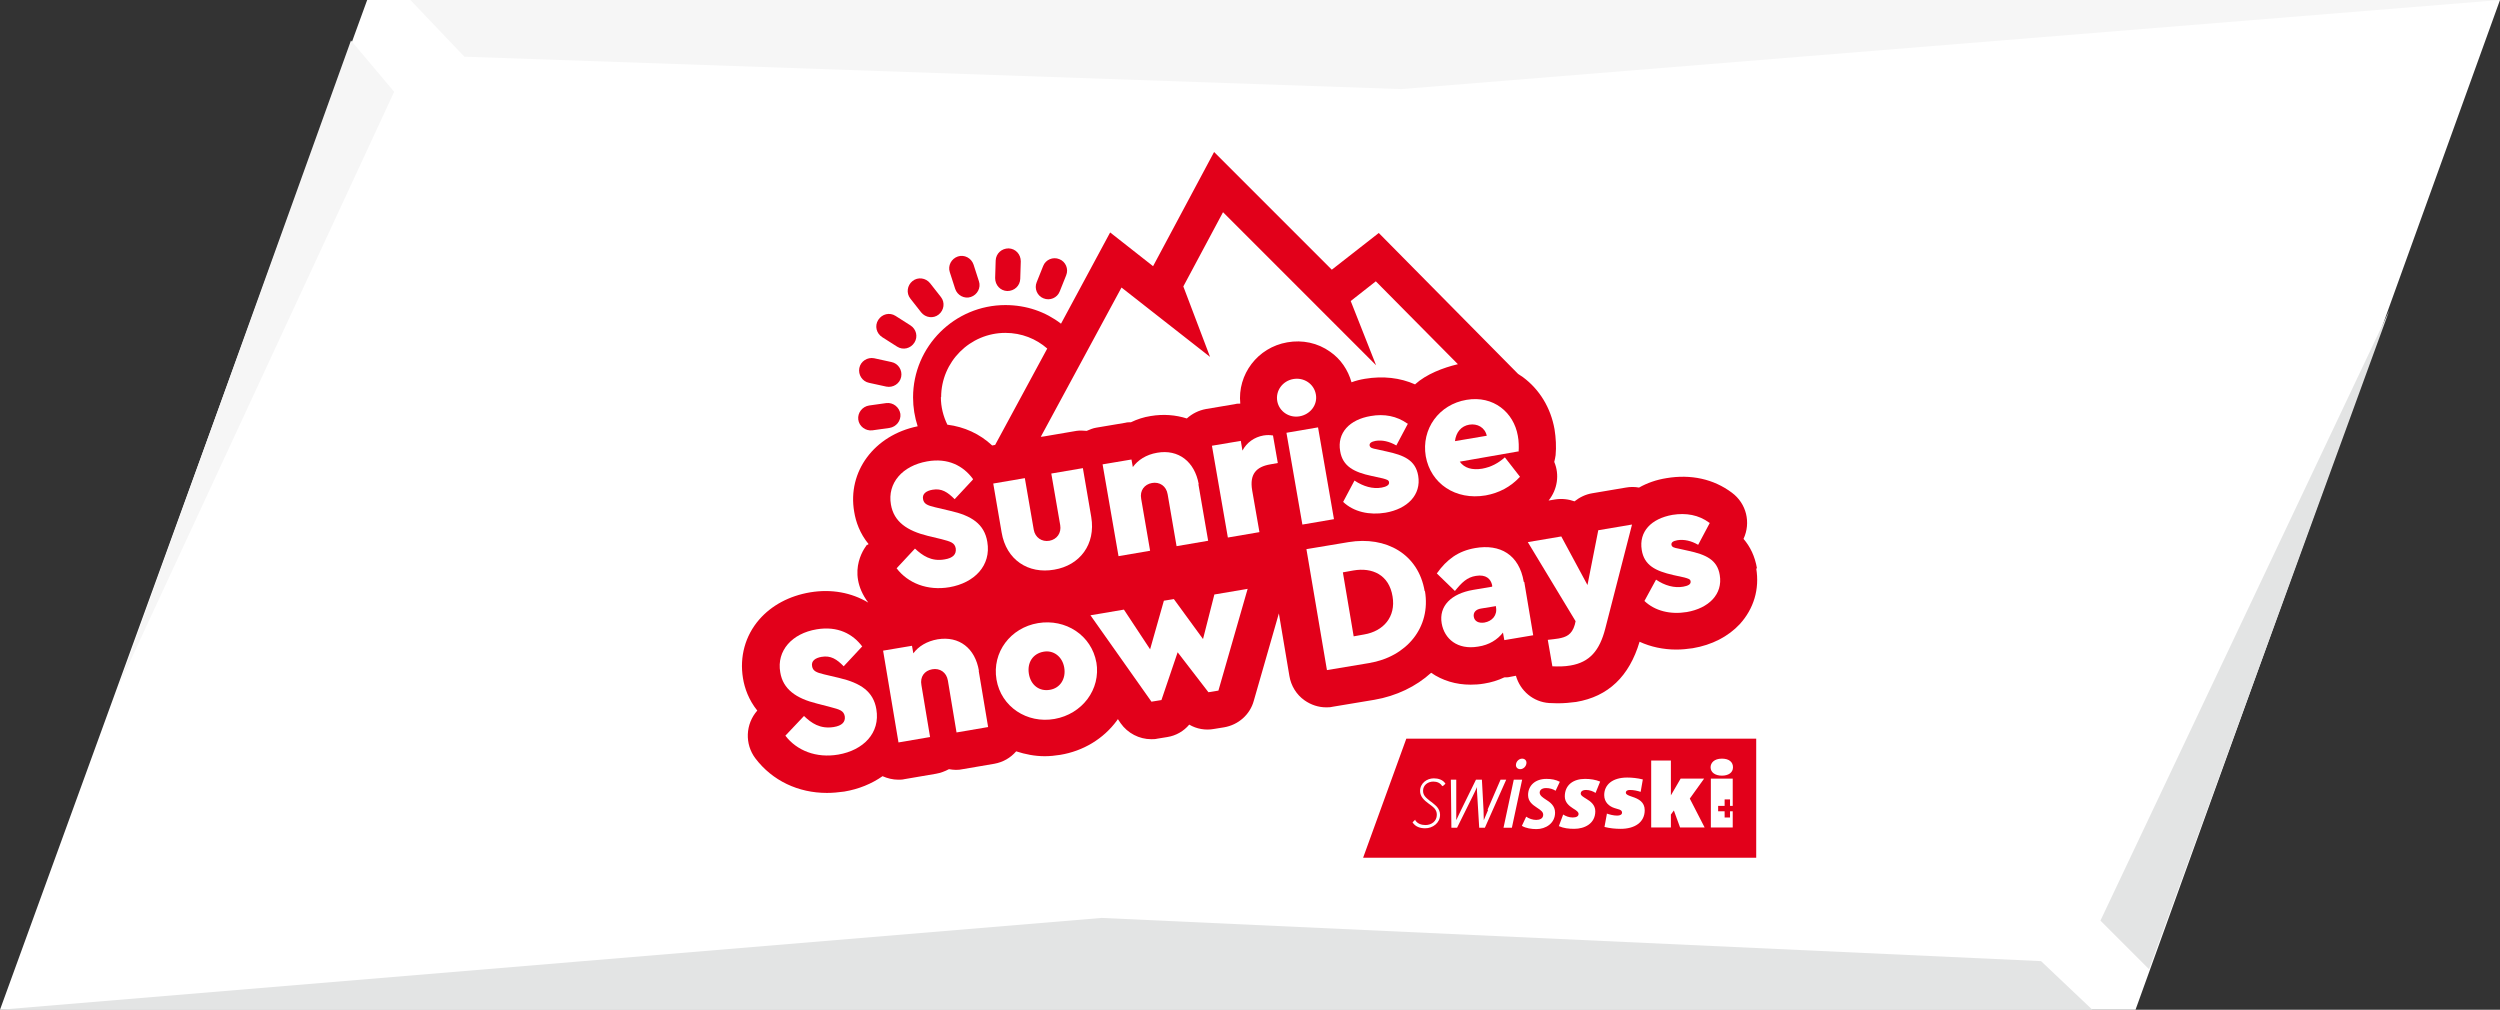
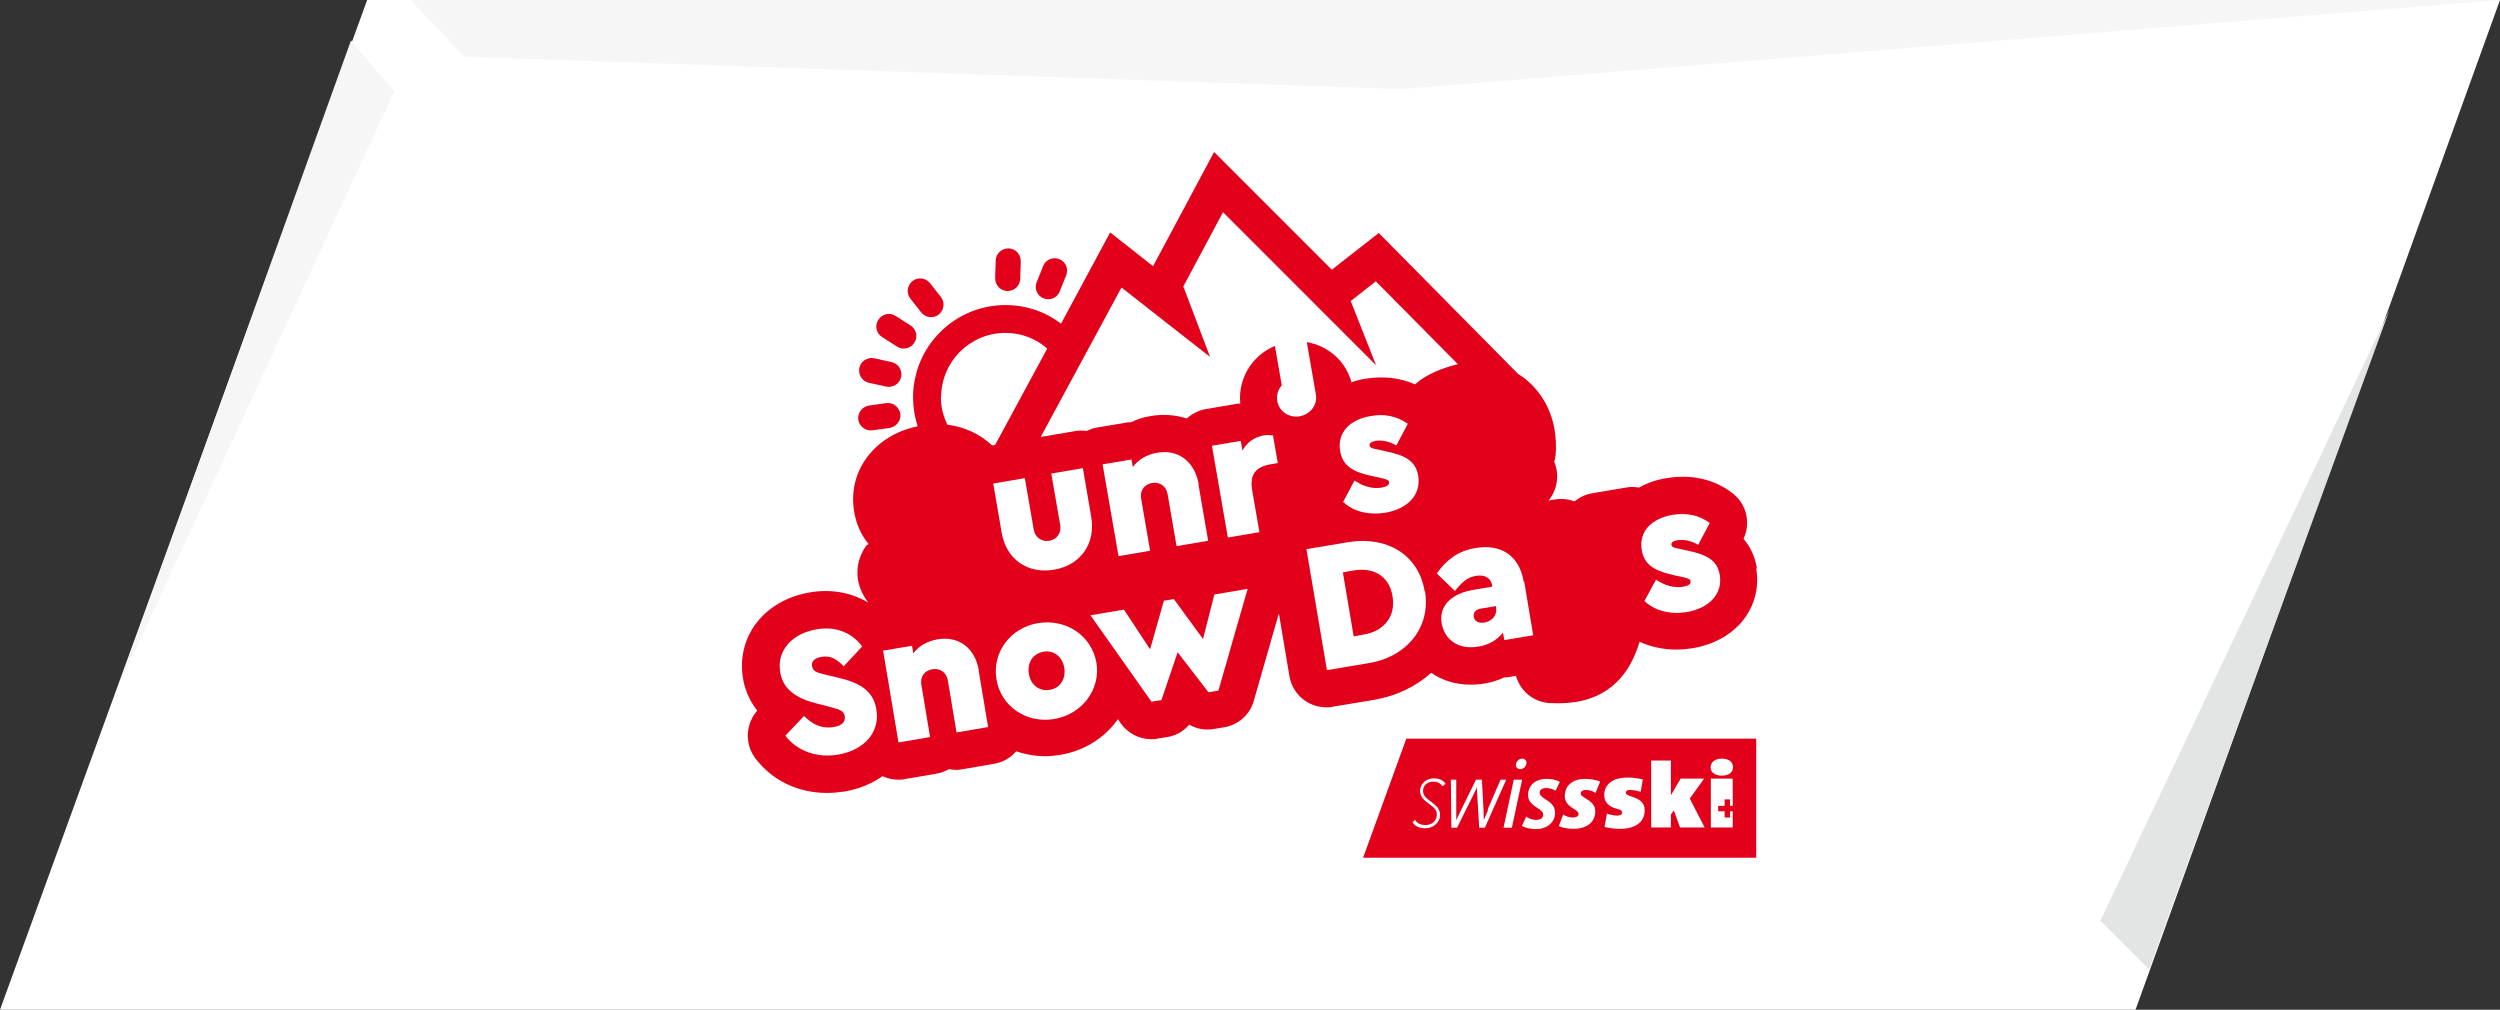
<svg xmlns="http://www.w3.org/2000/svg" id="Ebene_1" viewBox="0 0 92.6 37.4">
  <rect x="0" y="0" width="92.6" height="37.4" fill="#333333" stroke="none" />
  <defs>
    <style>.cls-1{fill:#f6f6f6;}.cls-2{fill:#e3e4e4;}.cls-3,.cls-4{fill:#fff;}.cls-5{fill:#e2001a;}.cls-4{fill-rule:evenodd;}</style>
  </defs>
  <g id="Ebene_2-2">
    <polygon class="cls-3" points="13.6 0 0 37.4 79.1 37.4 92.6 0 13.6 0" />
    <polygon class="cls-2" points="88.5 11.5 77.8 34.1 79.6 35.9 88.5 11.5" />
-     <polygon class="cls-2" points="40.8 34 0 37.4 77.5 37.4 75.6 35.6 40.8 34" />
    <polygon class="cls-1" points="15.2 0 17.2 2.1 51.9 3.3 92.6 0 15.2 0" />
    <polygon class="cls-1" points="13 1.5 4.4 25.4 14.6 3.4 13 1.5" />
  </g>
  <g>
    <path class="cls-3" d="M37.24,12.34c-1.31,0-2.38,1.07-2.38,2.38,0,.37,.09,.71,.24,1.02,.63,.08,1.2,.34,1.66,.77l.11-.02,1.93-3.57c-.42-.37-.96-.58-1.55-.58Z" />
    <path class="cls-3" d="M50.02,11.15l.94,2.38-5.67-5.67-1.47,2.75,.99,2.61-3.28-2.57-2.99,5.53s.12-.02,.15-.02l1.17-.2c.13-.02,.25-.02,.38,0,.11-.05,.23-.1,.36-.12l1.07-.18c.07-.01,.14-.02,.21-.02,.23-.11,.47-.18,.73-.23,.47-.08,.93-.05,1.34,.09,.2-.18,.44-.31,.71-.35l1.07-.18c.07-.01,.13-.01,.2-.02-.11-1.08,.65-2.08,1.74-2.27,.56-.1,1.13,.03,1.59,.35,.39,.28,.66,.68,.79,1.13,.16-.05,.33-.09,.5-.13,.67-.11,1.3-.04,1.86,.21,.41-.37,1.03-.61,1.58-.74l-3.04-3.07-.93,.73Z" />
    <path class="cls-5" d="M32.19,14.18l.64,.14c.25,.05,.5-.11,.55-.36,.05-.25-.11-.5-.36-.55l-.64-.14c-.25-.05-.5,.11-.55,.36-.05,.25,.11,.5,.36,.55Z" />
    <path class="cls-5" d="M32.31,15.94l.64-.09c.25-.04,.43-.27,.4-.52-.04-.25-.27-.43-.52-.4l-.64,.09c-.25,.04-.43,.27-.4,.52s.27,.43,.52,.4Z" />
    <path class="cls-5" d="M32.68,12.49l.55,.35c.22,.14,.5,.07,.64-.15,.14-.22,.07-.5-.15-.64l-.55-.35c-.22-.14-.5-.07-.64,.15-.14,.22-.07,.5,.15,.64Z" />
    <path class="cls-5" d="M34.12,11.57c.16,.2,.45,.24,.65,.08s.24-.45,.08-.65l-.4-.51c-.16-.2-.45-.24-.65-.08-.2,.16-.24,.45-.08,.65l.4,.51Z" />
-     <path class="cls-5" d="M35.38,10.7c.08,.24,.34,.38,.58,.3h0c.24-.08,.38-.34,.3-.58l-.2-.62c-.08-.24-.34-.38-.58-.3-.24,.08-.38,.34-.3,.58l.2,.62Z" />
    <path class="cls-5" d="M37.31,10.78h0c.26,0,.47-.19,.48-.45l.02-.65c0-.26-.19-.47-.45-.48-.26,0-.47,.19-.48,.45l-.02,.65c0,.26,.19,.47,.45,.48Z" />
    <path class="cls-5" d="M38.65,11.05c.24,.1,.51-.02,.6-.25l.24-.6c.1-.24-.02-.51-.25-.6-.24-.1-.51,.02-.6,.25l-.24,.6c-.1,.24,.02,.51,.25,.6Z" />
    <path class="cls-5" d="M65.08,21.06c-.08-.47-.26-.82-.5-1.1,.28-.6,.11-1.31-.43-1.71-.68-.51-1.52-.69-2.42-.54-.38,.06-.72,.18-1.02,.35-.16-.03-.33-.03-.49,0l-1.24,.21c-.25,.04-.47,.15-.66,.3-.22-.08-.47-.11-.72-.07l-.24,.04c.33-.41,.41-.96,.21-1.43,.02-.08,.04-.17,.05-.25,.03-.3,.01-.65-.04-.96-.14-.79-.55-1.47-1.17-1.93-.06-.04-.12-.08-.18-.12l-5.16-5.22-1.74,1.36-4.36-4.36-2.26,4.23-1.59-1.25-1.82,3.38c-.57-.44-1.28-.69-2.06-.69-1.88,0-3.42,1.53-3.42,3.42,0,.37,.06,.73,.17,1.07-1.61,.33-2.61,1.68-2.35,3.17,.06,.37,.21,.8,.53,1.19-.01,.01-.02,.03-.03,.04,0-.01-.02-.02-.02-.02,0,0-.84,.97,.04,2.15-.62-.37-1.36-.51-2.15-.38-.77,.13-1.43,.48-1.89,1.01-.52,.6-.73,1.38-.6,2.17,.06,.37,.21,.8,.53,1.2-.44,.5-.47,1.24-.07,1.77,.63,.83,1.59,1.28,2.65,1.28,.21,0,.42-.02,.64-.05,.54-.09,1.02-.29,1.42-.57,.18,.08,.38,.13,.58,.13,.08,0,.15,0,.23-.02l1.17-.2c.17-.03,.33-.09,.48-.17,.17,.03,.34,.04,.51,0l1.17-.2c.33-.06,.6-.22,.81-.46,.34,.11,.69,.18,1.06,.18,.19,0,.38-.02,.57-.05,.85-.14,1.6-.59,2.1-1.27,.01-.02,.02-.04,.04-.05l.1,.15c.26,.37,.69,.59,1.13,.59,.08,0,.15,0,.23-.02l.37-.06c.32-.05,.61-.22,.81-.46,.27,.16,.6,.22,.92,.16l.37-.06c.53-.09,.96-.47,1.1-.98l.93-3.24,.39,2.32c.06,.36,.26,.69,.56,.9,.24,.17,.52,.26,.8,.26,.08,0,.15,0,.23-.02l1.56-.26c.81-.14,1.54-.49,2.1-1,.42,.29,.92,.44,1.46,.44,.16,0,.33-.01,.5-.04,.26-.04,.52-.12,.75-.23,.07,0,.15,0,.22-.02l.21-.04c.16,.56,.64,.97,1.23,1.01,.1,0,.2,.01,.31,.01,.24,0,.47-.02,.69-.05,1.19-.2,1.97-.95,2.35-2.23,.41,.19,.88,.29,1.36,.29,.2,0,.41-.02,.61-.05,.71-.12,1.31-.43,1.74-.89,.52-.57,.74-1.3,.61-2.07Zm-30.22-6.35c0-1.31,1.07-2.38,2.38-2.38,.6,0,1.14,.22,1.55,.58l-1.93,3.57-.11,.02c-.46-.43-1.03-.69-1.66-.77-.15-.31-.24-.65-.24-1.02Zm17.56-.47c-.56-.25-1.19-.32-1.86-.21-.18,.03-.34,.07-.5,.13-.13-.46-.4-.86-.79-1.13-.46-.33-1.03-.45-1.59-.35-1.1,.19-1.85,1.19-1.74,2.27-.07,0-.13,0-.2,.02l-1.07,.18c-.27,.05-.51,.17-.71,.35-.41-.13-.86-.17-1.34-.09-.26,.04-.5,.12-.73,.23-.07,0-.14,0-.21,.02l-1.07,.18c-.13,.02-.24,.07-.36,.12-.13-.01-.25-.02-.38,0l-1.17,.2s-.12,.02-.15,.02l2.99-5.53,3.28,2.57-.99-2.61,1.47-2.75,5.67,5.67-.94-2.38,.93-.73,3.04,3.07c-.55,.13-1.17,.37-1.58,.74Z" />
    <g>
      <g>
        <path class="cls-3" d="M31.93,23.95l-.68,.73c-.25-.26-.48-.41-.82-.35-.23,.04-.39,.15-.35,.35,.03,.17,.15,.23,.45,.3l.55,.13c.8,.19,1.27,.5,1.38,1.16,.15,.88-.48,1.52-1.41,1.68-.82,.14-1.54-.15-1.96-.7l.69-.73c.27,.26,.59,.49,1.1,.41,.31-.05,.44-.19,.41-.4-.04-.21-.19-.25-.53-.34l-.5-.13c-.77-.19-1.26-.53-1.36-1.16-.14-.8,.44-1.44,1.35-1.59,.78-.13,1.34,.17,1.69,.64Z" />
        <path class="cls-3" d="M36.25,24.84l.35,2.09-1.17,.2-.32-1.92c-.05-.31-.3-.47-.58-.42-.29,.05-.46,.28-.4,.59l.32,1.92-1.17,.2-.57-3.4,1.07-.18,.05,.28c.19-.26,.5-.45,.9-.52,.8-.13,1.39,.33,1.53,1.17Z" />
        <path class="cls-3" d="M46.21,21.82l-1.08,3.76-.37,.06-1.14-1.48-.6,1.77-.37,.06-2.26-3.2,1.24-.21,.97,1.47,.51-1.8,.37-.06,1.08,1.48,.42-1.65,1.24-.21Z" />
        <path class="cls-3" d="M52.78,21.89c.23,1.35-.68,2.44-2.07,2.67l-1.56,.26-.76-4.48,1.56-.26c1.39-.23,2.59,.44,2.82,1.82Zm-3.04-.69l.4,2.37,.39-.07c.71-.12,1.18-.65,1.05-1.41-.13-.8-.75-1.08-1.45-.96l-.39,.07Z" />
        <path class="cls-3" d="M56.46,21.56l.33,1.97-1.07,.18-.05-.28c-.2,.26-.51,.46-.92,.52-.77,.13-1.25-.29-1.35-.86-.11-.64,.35-1.1,1.16-1.24l.71-.12v-.05c-.05-.24-.23-.41-.6-.35-.33,.05-.53,.25-.78,.56l-.67-.65c.37-.52,.79-.83,1.42-.94,.92-.16,1.63,.24,1.8,1.25Zm-1.05,.92v-.03s-.55,.09-.55,.09c-.2,.03-.3,.15-.27,.31,.03,.16,.17,.24,.39,.21,.29-.05,.49-.27,.43-.58Z" />
-         <path class="cls-3" d="M60.45,19.43l-.99,3.85c-.21,.82-.58,1.25-1.29,1.37-.22,.04-.46,.04-.67,.03l-.17-.98c.16-.02,.29-.03,.4-.05,.27-.05,.49-.13,.6-.51l.03-.13-1.77-2.93,1.24-.21,.97,1.8,.4-2.03,1.24-.21Z" />
        <path class="cls-3" d="M63.33,19.37l-.43,.81c-.26-.15-.52-.21-.77-.17-.15,.03-.23,.07-.22,.17,.02,.09,.1,.11,.26,.14l.36,.08c.65,.14,1.08,.33,1.17,.9,.12,.71-.41,1.23-1.22,1.37-.61,.1-1.18-.04-1.57-.41l.43-.79c.32,.22,.68,.32,1.01,.26,.16-.03,.29-.08,.27-.2-.01-.08-.09-.1-.23-.14l-.41-.09c-.66-.15-1.08-.36-1.17-.93-.11-.68,.35-1.16,1.14-1.3,.5-.08,.97,0,1.36,.29Z" />
      </g>
      <g>
-         <path class="cls-3" d="M36.04,17.76l-.68,.73c-.26-.26-.48-.41-.82-.35-.23,.04-.39,.15-.35,.35,.03,.17,.15,.23,.45,.3l.55,.13c.8,.18,1.27,.49,1.38,1.15,.15,.88-.48,1.52-1.4,1.68-.82,.14-1.54-.15-1.96-.7l.68-.73c.27,.25,.6,.49,1.1,.4,.31-.05,.44-.19,.41-.41-.04-.21-.19-.25-.53-.34l-.5-.12c-.77-.19-1.26-.52-1.37-1.16-.14-.8,.43-1.44,1.34-1.6,.78-.14,1.34,.17,1.69,.64Z" />
        <path class="cls-3" d="M40.42,19.15c.17,1.01-.42,1.79-1.37,1.95-.96,.17-1.78-.36-1.95-1.38l-.31-1.81,1.17-.2,.33,1.91c.05,.29,.3,.46,.58,.41,.28-.05,.45-.29,.4-.58l-.33-1.91,1.17-.2,.31,1.81Z" />
        <path class="cls-3" d="M44.39,17.94l.36,2.09-1.17,.2-.33-1.92c-.05-.31-.3-.47-.58-.42s-.46,.28-.4,.59l.33,1.92-1.17,.2-.59-3.4,1.07-.18,.05,.28c.19-.26,.49-.46,.9-.53,.79-.14,1.39,.33,1.54,1.16Z" />
        <path class="cls-3" d="M47.15,16.12l.18,1.03-.28,.05c-.52,.09-.77,.36-.67,.96l.27,1.55-1.17,.2-.59-3.4,1.07-.18,.06,.36c.16-.3,.44-.5,.78-.56,.13-.02,.24-.02,.34,0Z" />
-         <path class="cls-3" d="M48.74,14.61c.07,.39-.21,.74-.6,.81-.39,.07-.76-.18-.83-.56-.07-.39,.2-.75,.59-.82,.39-.07,.77,.17,.84,.57Zm.67,4.62l-1.17,.2-.59-3.4,1.17-.2,.59,3.4Z" />
+         <path class="cls-3" d="M48.74,14.61c.07,.39-.21,.74-.6,.81-.39,.07-.76-.18-.83-.56-.07-.39,.2-.75,.59-.82,.39-.07,.77,.17,.84,.57Zl-1.17,.2-.59-3.4,1.17-.2,.59,3.4Z" />
        <path class="cls-3" d="M52.15,15.69l-.43,.81c-.26-.15-.52-.21-.77-.17-.15,.03-.23,.08-.22,.17,.02,.09,.1,.11,.26,.14l.36,.08c.65,.14,1.08,.32,1.18,.9,.12,.71-.4,1.23-1.21,1.37-.6,.1-1.18-.03-1.57-.4l.42-.79c.33,.22,.68,.32,1.01,.26,.16-.03,.29-.09,.27-.2-.01-.08-.09-.1-.23-.14l-.41-.09c-.66-.14-1.08-.36-1.17-.92-.12-.68,.35-1.17,1.13-1.3,.5-.09,.97,0,1.36,.28Z" />
-         <path class="cls-3" d="M56.24,16.72l-2.17,.38c.17,.24,.46,.32,.83,.26,.33-.06,.59-.2,.84-.42l.56,.72c-.35,.38-.78,.6-1.27,.69-1.12,.19-2.04-.44-2.22-1.45-.17-1.01,.49-1.92,1.51-2.09,1-.17,1.75,.47,1.9,1.33,.04,.2,.04,.43,.03,.59Zm-2.35-.38l1.18-.2c-.07-.31-.35-.46-.65-.41-.29,.05-.49,.27-.53,.62Z" />
      </g>
      <path class="cls-3" d="M40.61,24.53c.17,1.01-.53,1.92-1.55,2.1s-1.98-.45-2.15-1.46,.52-1.92,1.54-2.09,1.98,.45,2.16,1.46Zm-2.5,.43c.07,.42,.39,.66,.78,.59,.37-.06,.6-.4,.53-.82s-.41-.66-.77-.59c-.39,.07-.61,.4-.54,.82Z" />
    </g>
    <polygon class="cls-5" points="50.49 31.77 65.05 31.77 65.05 27.36 52.09 27.36 50.49 31.77" />
    <g>
      <path class="cls-4" d="M56.54,28.25c0-.09-.07-.15-.16-.15-.12,0-.23,.11-.23,.24,0,.09,.07,.15,.16,.15,.12,0,.23-.11,.23-.24Zm-.16,.63h-.31l-.38,1.78h.31l.38-1.78Zm-1.28,1.11l.48-1.11h.21l-.79,1.78h-.21l-.07-1.16c-.01-.14-.02-.27-.01-.35-.04,.08-.09,.21-.17,.36l-.57,1.15h-.21l-.02-1.78h.2v1.12c0,.15,0,.3,0,.38,.04-.09,.11-.24,.18-.38l.55-1.12h.22l.06,1.12c0,.15,.01,.29,.01,.38,.03-.08,.09-.22,.16-.38Zm-1.68-.87c-.07-.12-.19-.17-.33-.17-.2,0-.38,.13-.38,.34,0,.17,.1,.25,.26,.38,.04,.03,.09,.06,.13,.1,.04,.03,.08,.07,.12,.11,.07,.08,.12,.18,.12,.3,0,.31-.28,.5-.55,.5-.18,0-.36-.05-.47-.22h0s.1-.1,.1-.1v.02c.08,.13,.23,.18,.38,.18,.22,0,.42-.14,.42-.38,0-.1-.03-.17-.09-.24-.03-.03-.06-.06-.1-.09-.04-.03-.08-.06-.12-.09-.15-.11-.31-.25-.31-.46,0-.29,.25-.47,.51-.47,.16,0,.34,.05,.43,.2h0s-.1,.09-.1,.09v-.02Zm4.36-.16c-.15-.08-.31-.11-.5-.11-.42,0-.68,.25-.68,.6,0,.24,.17,.36,.32,.46,.17,.11,.24,.17,.24,.27,0,.14-.13,.19-.26,.19s-.27-.05-.37-.12l-.16,.34c.15,.09,.36,.12,.54,.12,.34,0,.69-.21,.69-.61,0-.26-.19-.39-.35-.49-.09-.06-.22-.14-.22-.25,0-.08,.06-.17,.24-.17,.13,0,.26,.04,.35,.1l.15-.32Zm1.49-.01c-.17-.07-.36-.1-.56-.1-.43,0-.75,.22-.75,.65,0,.22,.16,.35,.3,.44,.15,.09,.21,.14,.21,.21,0,.09-.09,.13-.22,.13s-.26-.05-.35-.11l-.16,.43c.18,.08,.37,.1,.57,.1,.38,0,.78-.19,.78-.65,0-.24-.18-.37-.33-.46-.11-.07-.21-.12-.21-.2,0-.06,.05-.13,.2-.13,.13,0,.26,.05,.35,.11l.17-.42Z" />
      <polygon class="cls-4" points="62.23 30.65 62 30.02 61.89 30.17 61.89 30.65 61.16 30.65 61.16 28.17 61.89 28.17 61.89 29.46 62.25 28.84 63.12 28.84 62.59 29.58 63.14 30.65 62.23 30.65" />
      <path class="cls-4" d="M59.5,30.13c.12,.04,.26,.08,.4,.08,.11,0,.18-.04,.18-.11,0-.08-.07-.11-.15-.13l-.13-.04c-.19-.06-.38-.21-.38-.48,0-.38,.3-.65,.85-.65,.18,0,.38,.02,.58,.07l-.08,.46c-.12-.04-.26-.07-.4-.07-.1,0-.15,.04-.15,.1,0,.05,.05,.08,.12,.11l.11,.04c.25,.08,.47,.2,.47,.5,0,.45-.37,.69-.89,.69-.2,0-.4-.02-.6-.07l.09-.49Z" />
      <path class="cls-4" d="M63.78,28.73c-.25,0-.42-.12-.42-.31,0-.16,.13-.32,.42-.32,.27,0,.41,.13,.41,.32,0,.2-.17,.31-.41,.31Z" />
      <polygon class="cls-4" points="64.18 29.85 64.18 28.84 63.37 28.84 63.37 30.65 64.18 30.65 64.18 30.05 64.08 30.05 64.08 30.28 63.88 30.28 63.88 30.05 63.64 30.05 63.64 29.85 63.88 29.85 63.88 29.61 64.08 29.61 64.08 29.85 64.18 29.85" />
    </g>
  </g>
</svg>